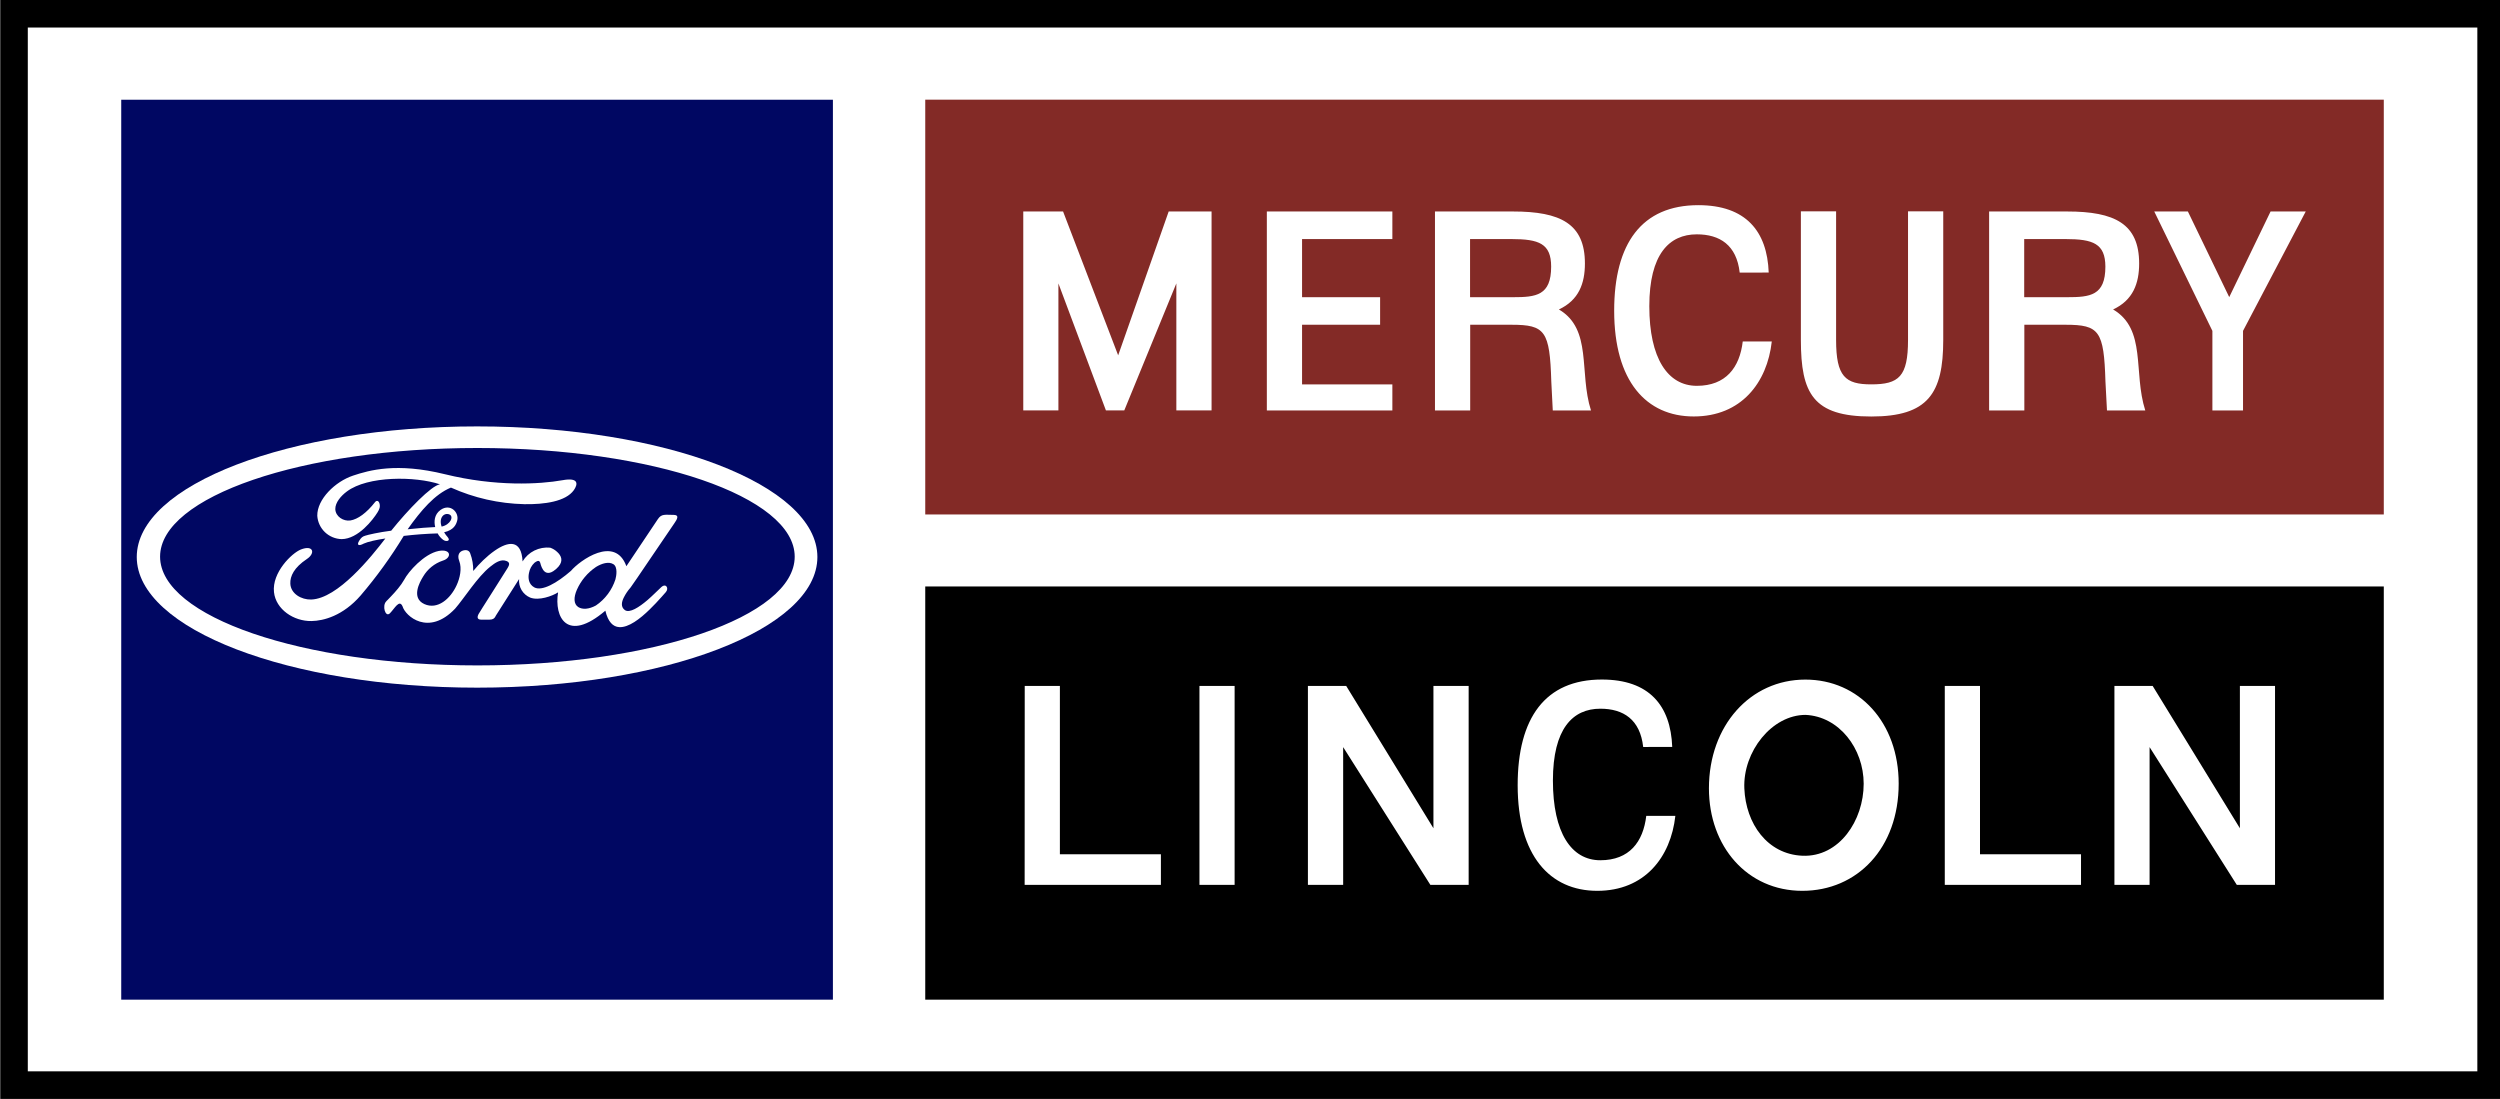
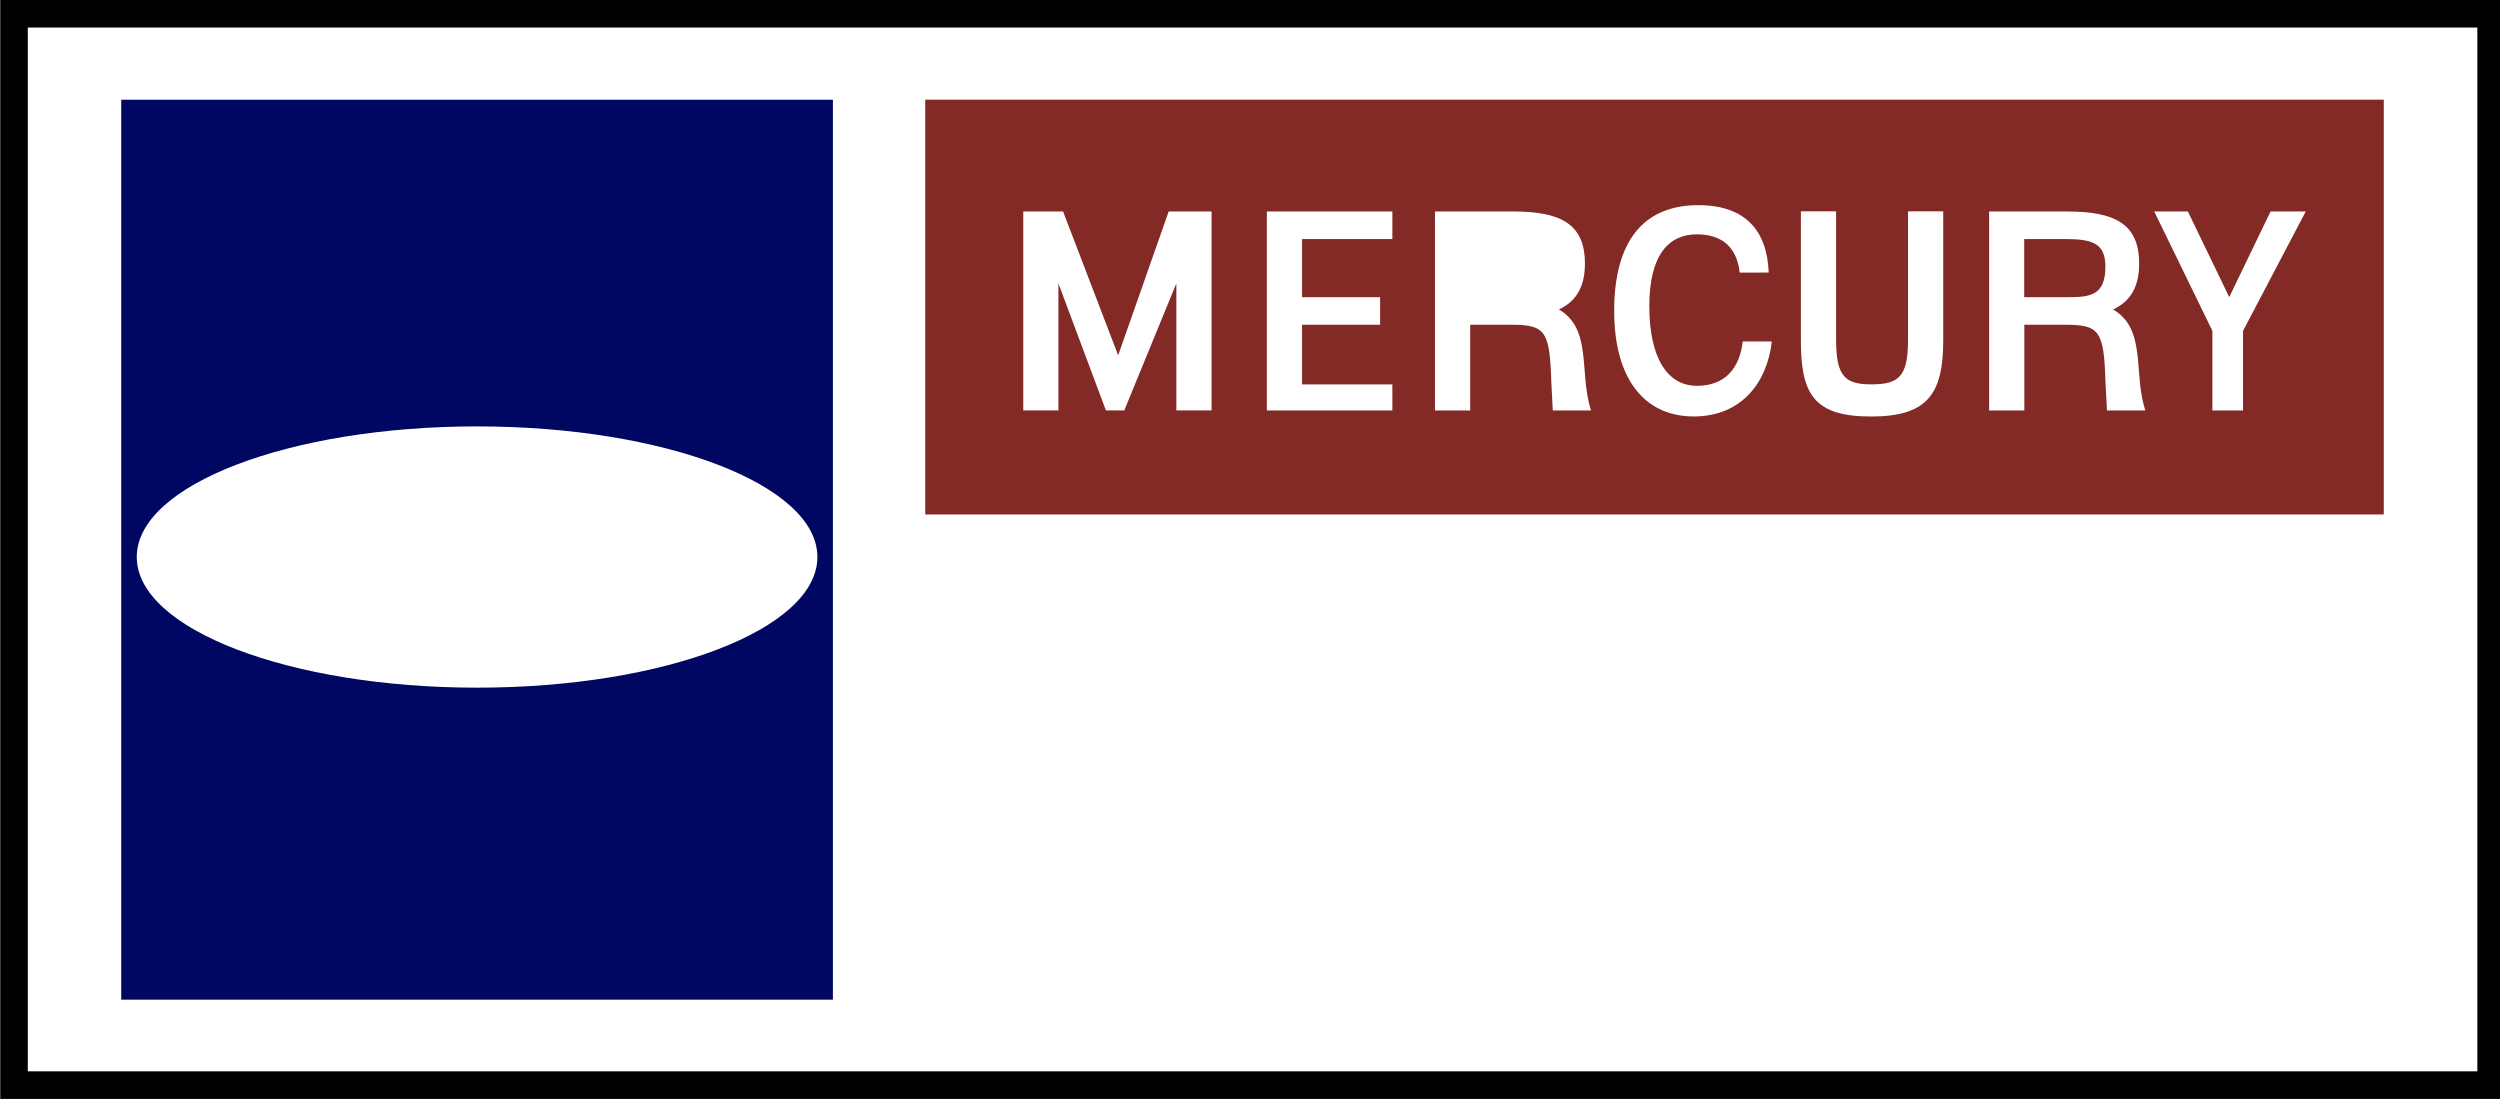
<svg xmlns="http://www.w3.org/2000/svg" width="91" height="40" viewBox="0 0 91 40" fill="none">
  <g clip-path="url(#clip0_611_4780)">
    <path d="M34.771 0H0.009V40H91.232V0H34.771ZM34.771 38.996H1.012V1.003H90.175V38.996H34.771Z" fill="black" />
    <path d="M33.679 3.629V18.727H86.77V3.629H33.679ZM37.247 7.698H38.696L40.701 12.934L42.54 7.698H44.101V14.938H42.819V10.316L40.924 14.938H40.255L38.526 10.316V14.938H37.247V7.698ZM63.325 9.923C63.213 8.92 62.6 8.53 61.764 8.53C60.76 8.53 60.035 9.252 60.035 11.147C60.035 13.04 60.704 14.044 61.764 14.044C62.823 14.044 63.325 13.375 63.436 12.43H64.493C64.326 13.932 63.38 15.159 61.652 15.159C59.924 15.159 58.756 13.877 58.756 11.312C58.756 8.862 59.759 7.468 61.819 7.468C63.548 7.468 64.326 8.416 64.381 9.921L63.325 9.923ZM52.233 7.698H55.074C56.802 7.698 57.691 8.144 57.691 9.591C57.691 10.316 57.468 10.927 56.744 11.264C57.97 11.989 57.468 13.547 57.912 14.941H56.521L56.467 13.882C56.412 12.044 56.244 11.821 55.02 11.821H53.515V14.941H52.233V7.698ZM72.404 7.698H75.245C76.973 7.698 77.865 8.144 77.865 9.591C77.865 10.316 77.642 10.927 76.917 11.264C78.144 11.989 77.642 13.547 78.088 14.941H76.694L76.638 13.882C76.583 12.044 76.415 11.821 75.189 11.821H73.686V14.941H72.404V7.698ZM78.415 7.698H79.639L81.144 10.815L82.649 7.698H83.929L81.646 12.044V14.941H80.531V12.044L78.415 7.698ZM65.552 7.693H66.834V12.374C66.834 13.709 67.169 13.991 68.114 13.991C69.117 13.991 69.452 13.712 69.452 12.374V7.693H70.734V12.374C70.734 14.325 70.177 15.161 68.114 15.161C65.998 15.161 65.552 14.325 65.552 12.374V7.693ZM46.113 7.698H50.682V8.702H47.395V10.818H50.236V11.821H47.395V13.993H50.682V14.941H46.113V7.698Z" fill="#832A26" />
-     <path d="M53.51 8.702H55.016C56.019 8.702 56.462 8.867 56.462 9.705C56.462 10.762 55.907 10.818 55.071 10.818H53.51V8.702Z" fill="#832A26" />
-     <path d="M86.77 21.347H33.679V36.389H86.77V21.347ZM62.205 28.696C62.205 26.412 63.71 24.737 65.714 24.737C67.665 24.737 69.112 26.298 69.112 28.526C69.112 30.867 67.607 32.426 65.603 32.426C63.598 32.426 62.205 30.811 62.205 28.696ZM47.608 24.968H49.002L52.177 30.148V24.968H53.459V32.21H52.066L48.891 27.195V32.21H47.608V24.968ZM76.965 24.968H78.357L81.532 30.148V24.968H82.811V32.21H81.42L78.245 27.195V32.21H76.965V24.968ZM59.812 27.19C59.701 26.187 59.088 25.797 58.251 25.797C57.248 25.797 56.526 26.521 56.526 28.414C56.526 30.31 57.195 31.313 58.251 31.313C59.311 31.313 59.812 30.644 59.924 29.697H60.983C60.816 31.202 59.868 32.426 58.14 32.426C56.414 32.426 55.243 31.143 55.243 28.582C55.243 26.129 56.247 24.735 58.307 24.735C60.033 24.735 60.813 25.683 60.869 27.188L59.812 27.19ZM37.3 24.968H38.58V31.095H42.257V32.21H37.297L37.3 24.968ZM70.79 24.968H72.072V31.095H75.749V32.21H70.79V24.968ZM43.66 24.968H44.94V32.21H43.66V24.968Z" fill="black" />
    <path d="M73.681 8.702H75.186C76.188 8.702 76.633 8.867 76.636 9.705C76.636 10.762 76.079 10.818 75.242 10.818H73.681V8.702Z" fill="#832A26" />
-     <path d="M67.838 28.528C67.838 29.869 66.946 31.204 65.61 31.149C64.328 31.095 63.547 29.98 63.494 28.698C63.438 27.36 64.495 26.022 65.722 26.022C66.946 26.078 67.838 27.249 67.838 28.528Z" fill="black" />
    <path d="M30.318 3.631H4.413V36.389H30.318V3.631ZM4.978 20.275C4.978 17.65 10.527 15.521 17.367 15.521C24.206 15.521 29.753 17.65 29.753 20.275C29.753 22.9 24.209 25.031 17.369 25.031C10.53 25.031 4.978 22.9 4.978 20.275Z" fill="#000762" />
-     <path d="M17.377 16.307C11.001 16.307 5.827 18.078 5.827 20.262C5.827 22.447 11.001 24.221 17.377 24.221C23.753 24.221 28.927 22.449 28.927 20.262C28.927 18.078 23.753 16.307 17.377 16.307ZM13.292 19.5C13.386 19.467 13.796 19.373 14.24 19.317C14.848 18.559 15.7 17.675 16.014 17.629C15.112 17.33 13.386 17.318 12.626 17.89C12.415 18.045 12.2 18.293 12.205 18.532C12.215 18.803 12.499 18.983 12.755 18.945C13.021 18.901 13.34 18.676 13.652 18.276C13.703 18.212 13.779 18.21 13.814 18.329C13.847 18.445 13.809 18.542 13.743 18.648C13.579 18.914 13.044 19.616 12.438 19.624C12.211 19.619 11.993 19.529 11.828 19.372C11.664 19.215 11.564 19.002 11.549 18.775C11.539 18.172 12.203 17.528 12.849 17.313C13.444 17.115 14.435 16.829 16.196 17.262C18.038 17.716 19.637 17.629 20.474 17.48C21.082 17.368 21.034 17.632 20.889 17.84C20.593 18.258 19.815 18.364 19.085 18.352C18.163 18.331 17.255 18.126 16.414 17.748C15.821 17.994 15.327 18.577 14.838 19.266C15.241 19.223 15.608 19.193 15.841 19.185C15.793 18.985 15.806 18.729 16.032 18.564C16.391 18.306 16.726 18.656 16.64 18.957C16.602 19.092 16.526 19.289 16.166 19.375C16.214 19.459 16.252 19.5 16.285 19.538C16.429 19.7 16.237 19.73 16.13 19.649C16.047 19.587 15.979 19.507 15.93 19.416C15.518 19.428 15.106 19.458 14.696 19.507C14.232 20.271 13.708 20.997 13.127 21.676C12.486 22.414 11.779 22.599 11.341 22.606C10.692 22.619 10.041 22.181 9.973 21.555C9.894 20.843 10.621 20.131 10.953 20.001C11.407 19.824 11.491 20.136 11.169 20.349C10.705 20.658 10.555 20.972 10.568 21.245C10.583 21.61 10.969 21.833 11.326 21.823C12.296 21.793 13.52 20.262 14.027 19.601C13.723 19.644 13.381 19.72 13.242 19.786C13.059 19.885 12.973 19.849 13.074 19.684C13.155 19.555 13.201 19.53 13.292 19.5ZM22.962 21.372L22.942 21.398C22.851 21.502 22.774 21.616 22.711 21.74C22.623 21.912 22.59 22.092 22.744 22.206C22.916 22.33 23.264 22.102 23.568 21.843C23.745 21.692 23.93 21.501 24.07 21.372C24.244 21.215 24.358 21.415 24.237 21.552L24.087 21.722C23.948 21.88 23.802 22.033 23.651 22.181C23.302 22.523 22.881 22.85 22.539 22.827C22.316 22.814 22.134 22.644 22.035 22.229C20.641 23.415 20.165 22.464 20.314 21.562C20.101 21.699 19.612 21.874 19.298 21.752C19.168 21.697 19.059 21.602 18.986 21.481C18.914 21.36 18.882 21.219 18.895 21.078L18.051 22.406C18.042 22.423 18.033 22.44 18.023 22.457C17.993 22.508 17.945 22.556 17.81 22.556H17.519C17.334 22.556 17.385 22.421 17.418 22.355C17.445 22.297 18.282 20.997 18.477 20.675C18.53 20.584 18.583 20.478 18.439 20.422C18.229 20.336 18.013 20.493 17.846 20.627C17.377 21 16.896 21.778 16.566 22.155C15.596 23.174 14.754 22.424 14.653 22.072C14.536 21.803 14.369 22.145 14.194 22.323C14.027 22.49 13.9 22.046 14.06 21.889L14.075 21.871L14.106 21.841L14.237 21.704C14.395 21.54 14.6 21.306 14.711 21.104C14.863 20.81 15.431 20.163 15.968 20.055C16.432 19.968 16.447 20.308 16.118 20.407C15.816 20.508 15.561 20.715 15.4 20.99C15.276 21.19 14.957 21.765 15.446 21.988C15.925 22.206 16.396 21.798 16.622 21.301C16.741 21.043 16.82 20.691 16.716 20.419C16.627 20.189 16.738 20.07 16.863 20.037C17 20.001 17.083 20.049 17.116 20.143C17.193 20.348 17.23 20.566 17.225 20.784C17.443 20.521 17.722 20.242 18.008 20.044C18.492 19.707 18.979 19.616 19.022 20.435C19.125 20.265 19.274 20.128 19.451 20.04C19.629 19.952 19.828 19.916 20.025 19.935C20.124 19.969 20.214 20.024 20.289 20.098C20.418 20.217 20.519 20.402 20.329 20.625C20.275 20.688 20.212 20.744 20.142 20.789C19.947 20.916 19.828 20.835 19.764 20.734C19.731 20.683 19.706 20.627 19.688 20.569C19.678 20.538 19.673 20.506 19.663 20.48C19.637 20.414 19.597 20.379 19.455 20.485C19.35 20.584 19.28 20.714 19.255 20.855C19.214 21.05 19.245 21.268 19.447 21.38C19.729 21.534 20.276 21.22 20.783 20.779C21.1 20.404 22.387 19.469 22.8 20.61L23.948 18.894C24.082 18.694 24.214 18.742 24.523 18.742C24.738 18.742 24.647 18.904 24.553 19.038C24.07 19.738 23.094 21.197 22.962 21.372Z" fill="#000762" />
-     <path d="M21.692 22.039C22.028 21.81 22.278 21.475 22.402 21.088C22.435 20.969 22.493 20.637 22.326 20.536C22.159 20.432 21.908 20.506 21.695 20.637C21.389 20.843 21.147 21.131 20.998 21.468C20.877 21.745 20.879 21.988 21.049 22.097C21.201 22.193 21.437 22.18 21.692 22.039ZM16.075 19.168C16.401 19.099 16.531 18.793 16.353 18.724C16.163 18.651 15.963 18.846 16.075 19.168Z" fill="#000762" />
  </g>
  <defs>
    <clipPath id="clip0_611_4780">
      <rect width="91.241" height="40" fill="white" />
    </clipPath>
  </defs>
</svg>